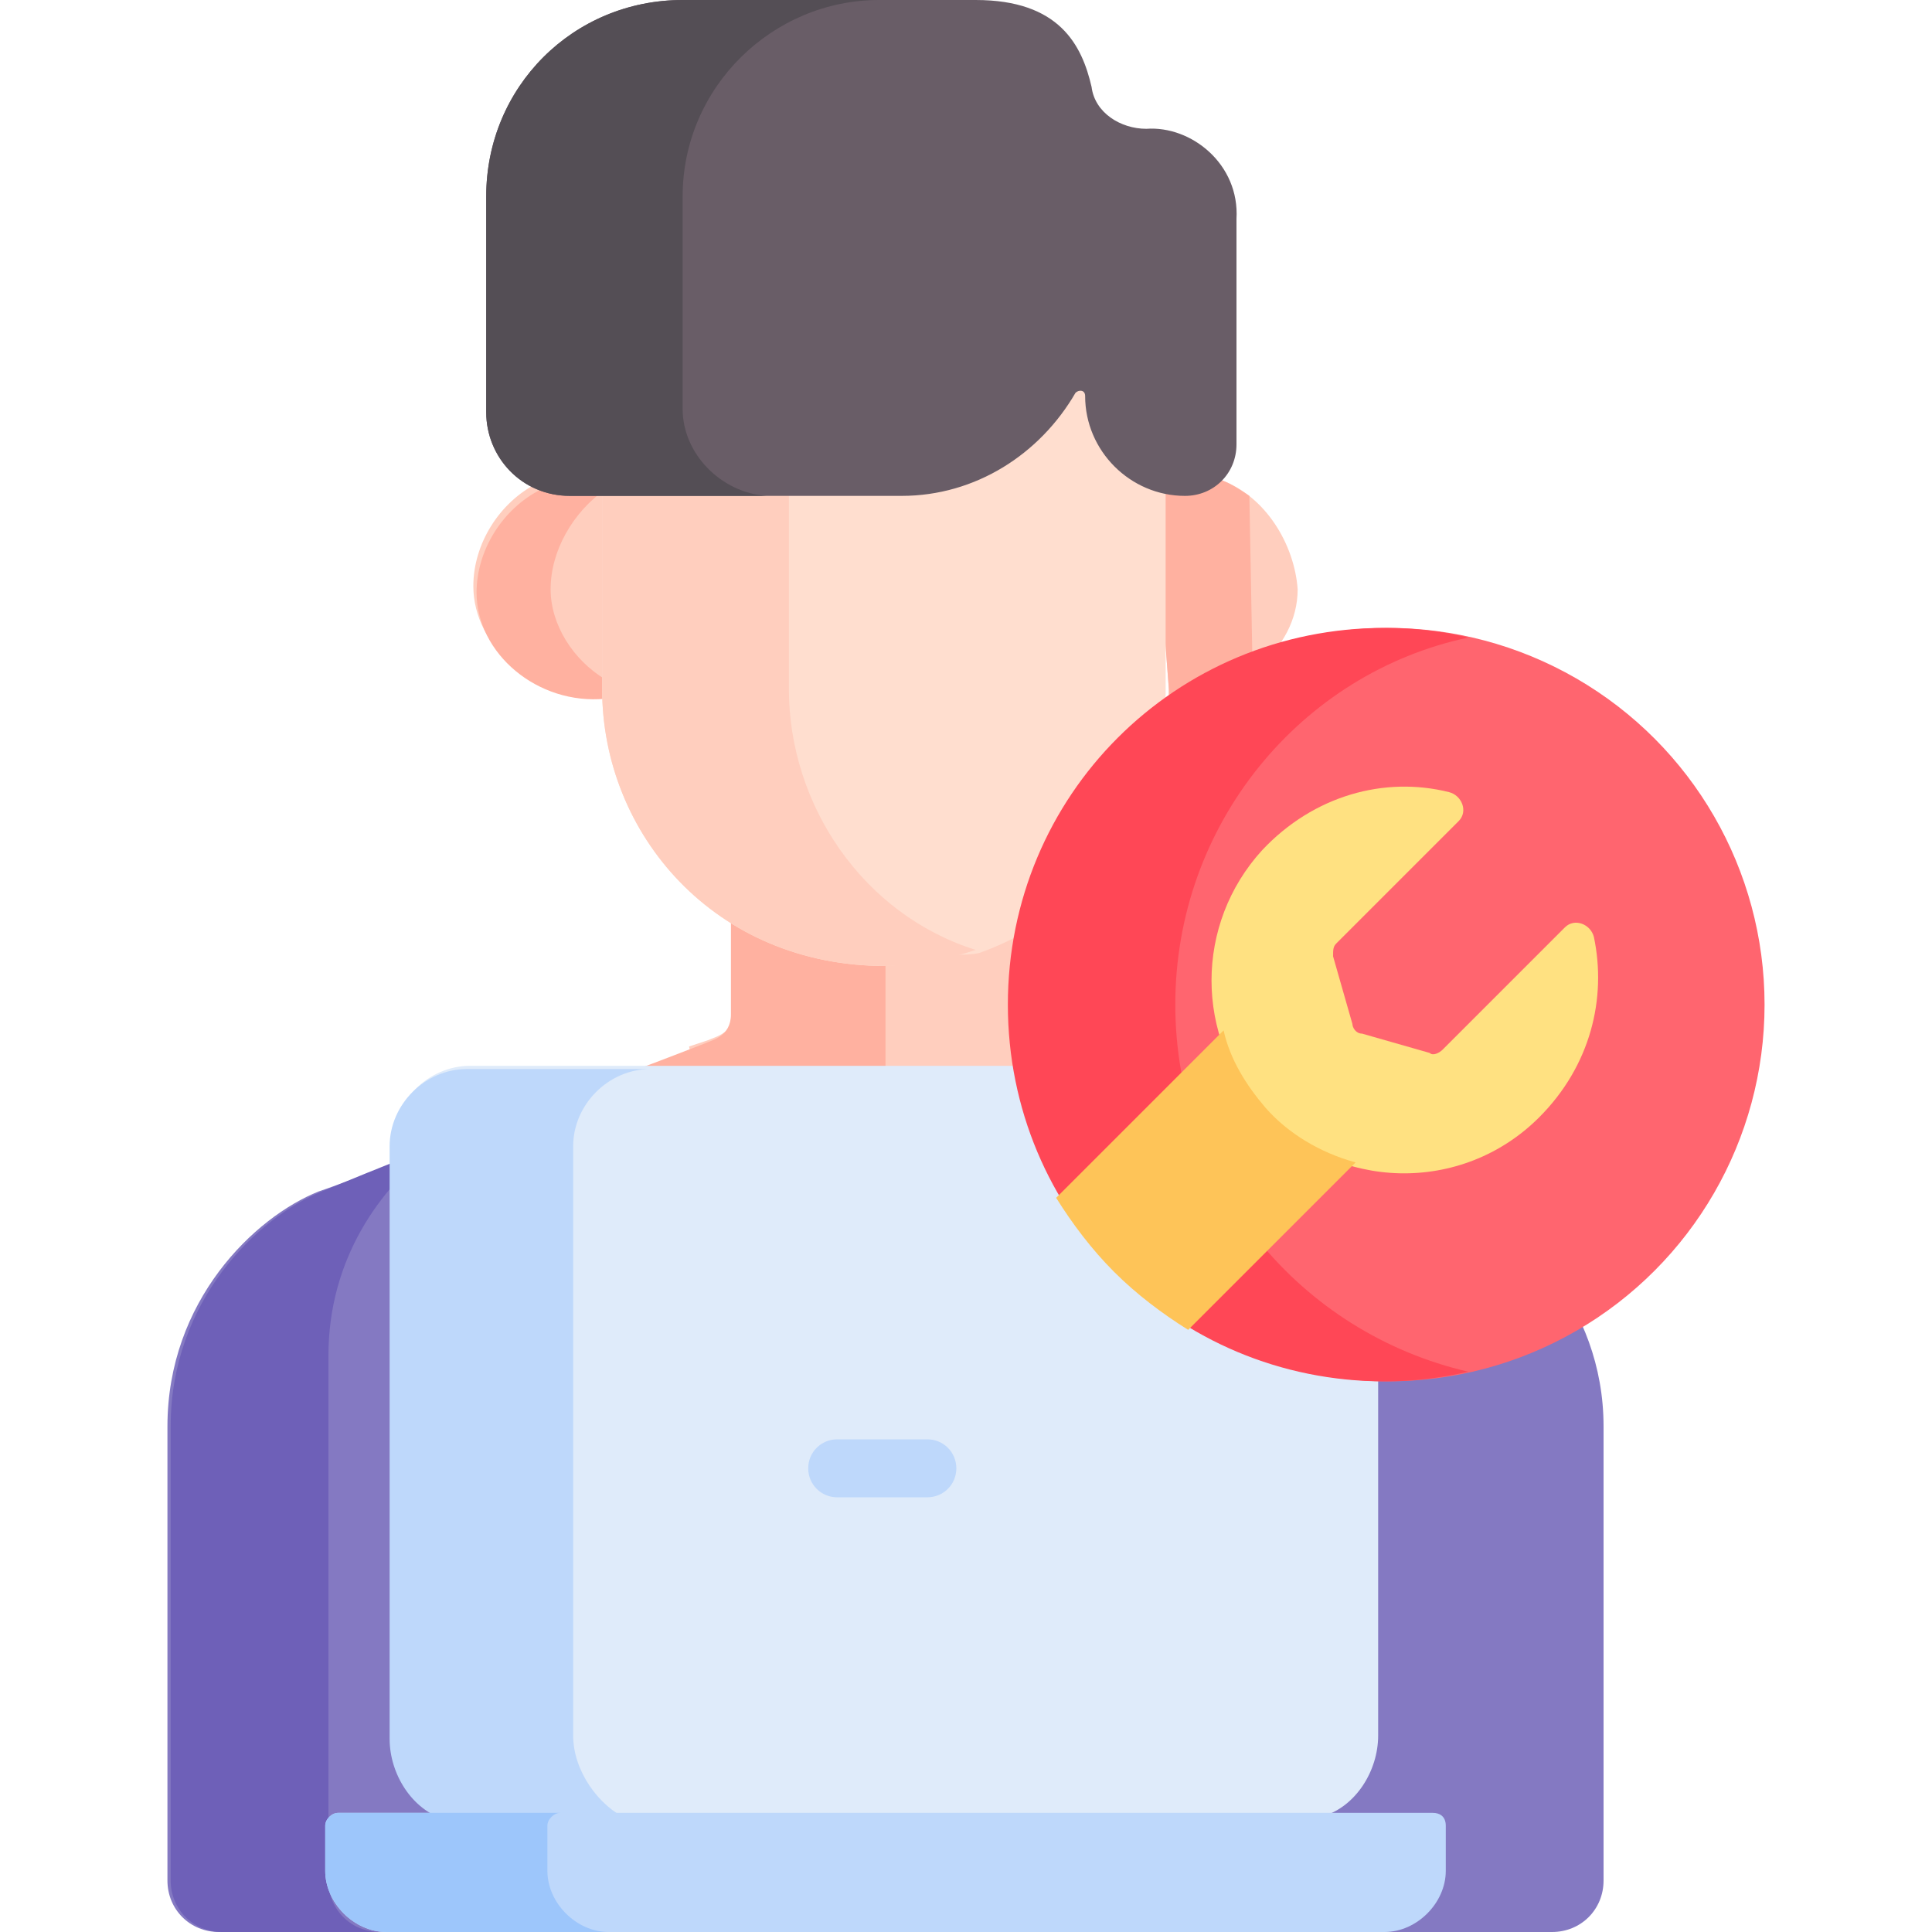
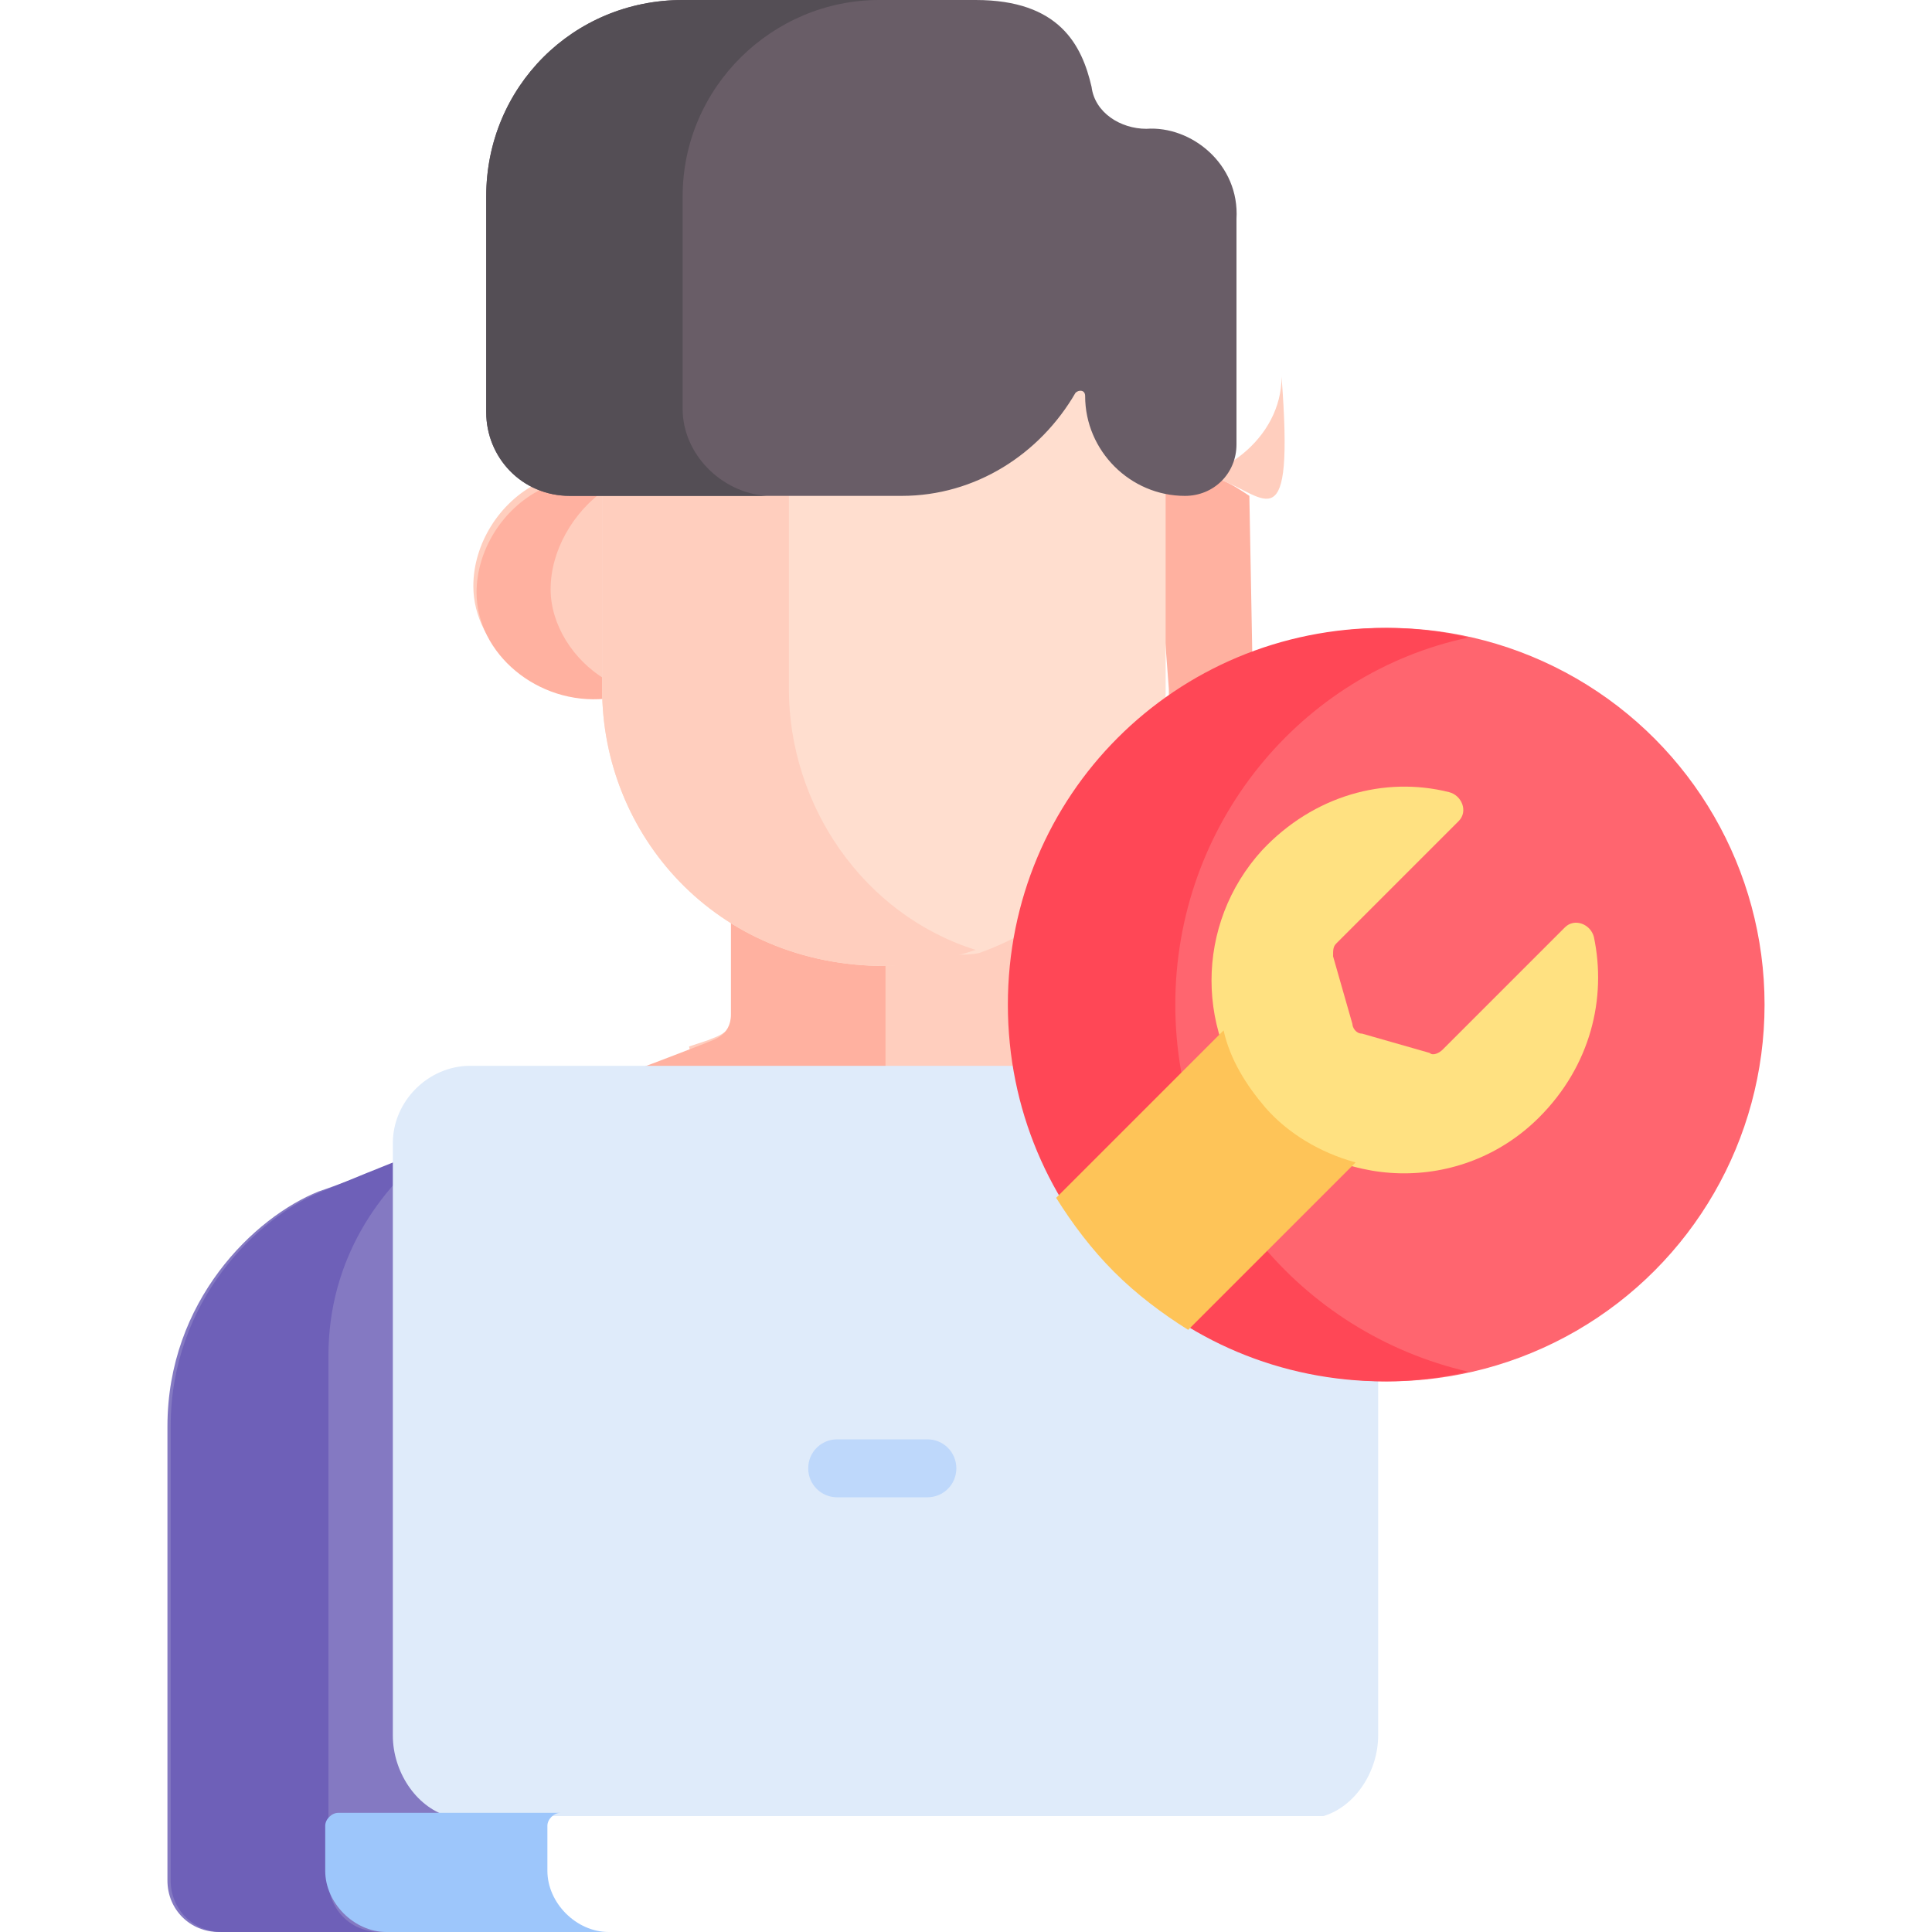
<svg xmlns="http://www.w3.org/2000/svg" id="Layer_1" x="0px" y="0px" width="60px" height="60px" viewBox="0 0 60 60" style="enable-background:new 0 0 60 60;" xml:space="preserve">
  <style type="text/css">	.st0{fill:#8479C2;}	.st1{fill:#6E60B8;}	.st2{fill:#FFCEBE;}	.st3{fill:#FFB1A0;}	.st4{fill:#FFDECF;}	.st5{fill:#695D67;}	.st6{fill:#544E55;}	.st7{fill:#DFEBFA;}	.st8{fill:#BED8FB;}	.st9{fill:#9DC6FB;}	.st10{fill:#FF656F;}	.st11{fill:#FF4756;}	.st12{fill:#FFE181;}	.st13{fill:#FEC458;}</style>
  <g>
    <path class="st0" d="M13.8,35.5c-1.7,0.7-3.3,1.3-3.9,1.5c-2,0.8-4.7,3.4-4.7,7.3v14.1c0,0.9,0.7,1.6,1.6,1.6h7V35.5z" />
-     <path class="st0" d="M45.1,37c-0.6-0.2-2.2-0.9-4.2-1.6V60h7.3c0.9,0,1.6-0.7,1.6-1.6c0-0.6,0-13.5,0-14.1  C49.8,40.5,47.1,37.9,45.1,37L45.1,37z" />
    <g>
      <path class="st1" d="M10.2,58.4c0-0.6,0-15.7,0-16.3c0-3,1.6-5.2,3.3-6.5c-1.6,0.6-3,1.2-3.5,1.4c-2,0.8-4.7,3.4-4.7,7.3v14.1   c0,0.9,0.7,1.6,1.6,1.6h4.9C10.9,60,10.2,59.3,10.2,58.4z" />
    </g>
    <path class="st2" d="M33.3,34c0.2-0.4,0.3-0.9,0.4-1.4c-0.3-0.1-0.4-0.2-0.5-0.2c-0.3-0.1-0.8-0.3-0.8-0.9v-3.1c0,0,0,0,0,0l0-0.1  c-1.4,0.9-3,1.4-4.7,1.4c-1.9,0-3.5-0.5-4.9-1.4l0,3.1c0,0.7-0.6,0.8-0.8,0.9c0,0-0.3,0.1-0.6,0.2c0.1,0.5,0.2,0.9,0.3,1.3H33.3z" />
    <path class="st3" d="M27.5,34v-4.2c-1.8,0-3.4-0.5-4.8-1.4l0,3.1c0,0.7-0.6,0.8-0.8,0.9c0,0-1.8,0.7-2.1,0.8c0,0.3,0.1,0.5,0.2,0.7  L27.5,34L27.5,34z" />
-     <path class="st2" d="M37.9,14.9c-0.3,0.2-0.6,0.4-1,0.4c-0.2,0-0.9-0.4-1.1-0.5l0.5,6.6c0,0.1,0,0.2,0,0.2c2.1,0.1,4-1.4,4-3.3  C40.2,16.9,39.3,15.4,37.9,14.9z" />
+     <path class="st2" d="M37.9,14.9c-0.3,0.2-0.6,0.4-1,0.4c-0.2,0-0.9-0.4-1.1-0.5c0,0.1,0,0.2,0,0.2c2.1,0.1,4-1.4,4-3.3  C40.2,16.9,39.3,15.4,37.9,14.9z" />
    <path class="st3" d="M38.8,15.4c-0.3-0.2-0.6-0.4-0.9-0.5c-0.3,0.2-0.6,0.4-1,0.4c-0.2,0-0.9-0.4-1.1-0.5l0.5,6.6  c0,0.1,0,0.2,0,0.2c1,0.1,1.9-0.2,2.6-0.8L38.8,15.4L38.8,15.4z" />
    <path class="st2" d="M18.7,21.4l0.6-6.4l-1.7,0.2c-0.3,0-0.6-0.1-0.9-0.2c-1.2,0.6-2,1.9-2,3.2c0,1.9,1.9,3.5,4,3.3  C18.7,21.6,18.7,21.5,18.7,21.4L18.7,21.4z" />
    <path class="st3" d="M18.8,21.1c-1-0.6-1.7-1.7-1.7-2.8c0-1.2,0.7-2.4,1.7-3.1l-1.1,0.2c-0.3,0-0.6-0.1-0.9-0.2  c-1.2,0.6-2,1.9-2,3.2c0,1.9,1.9,3.5,4,3.3c0-0.1,0-0.2,0-0.2L18.8,21.1z" />
    <path class="st4" d="M33.7,11.9c0-0.2-0.2-0.2-0.3-0.1c-1,1.9-3,3.2-5.4,3.2h-9.3v6.4c0,4.5,3.5,8.6,8.8,8.6c0.5,0,1-0.2,1.5-0.3  c0.4-0.1,0.9,0,1.4-0.1c3.4-1.2,5.8-4.4,5.8-8.1V15C34.8,14.7,33.7,13.4,33.7,11.9z" />
    <path class="st2" d="M24.5,21.4V15h-5.8v6.4c0,4.5,3.5,8.6,8.8,8.6c1,0,1.9-0.2,2.8-0.5C26.8,28.4,24.5,25,24.5,21.4L24.5,21.4z" />
    <path class="st5" d="M35.6,4C34.8,4,34,3.5,33.9,2.7C33.6,1.4,32.9,0,30.3,0h-9.1c-3.4,0-6.1,2.7-6.1,6.1v6.7  c0,1.4,1.1,2.6,2.6,2.6H28c2.3,0,4.3-1.3,5.4-3.2c0.1-0.1,0.3-0.1,0.3,0.1c0,1.7,1.4,3.1,3.1,3.1c0.9,0,1.6-0.7,1.6-1.6  c0-0.8,0-6.1,0-7C38.5,5.1,37,3.9,35.6,4z" />
    <g>
      <path class="st6" d="M21.2,12.7V6.1C21.2,2.7,24,0,27.3,0h-6.1c-3.4,0-6.1,2.7-6.1,6.1v6.7c0,1.4,1.1,2.6,2.6,2.6h6.1   C22.4,15.3,21.2,14.1,21.2,12.7z" />
    </g>
    <path class="st7" d="M31.9,33.1H14.6c-1.3,0-2.4,1.1-2.4,2.4v18.4c0,1.1,0.7,2.2,1.7,2.5h27.2c1-0.3,1.7-1.4,1.7-2.5V42.5  C37.1,42.4,32.8,38.6,31.9,33.1L31.9,33.1z" />
-     <path class="st8" d="M17.8,53.9V35.6c0-1.3,1.1-2.4,2.4-2.4h-5.7c-1.3,0-2.4,1.1-2.4,2.4v18.4c0,1.1,0.7,2.2,1.7,2.5h5.7  C18.6,56.1,17.8,55,17.8,53.9L17.8,53.9z" />
    <g>
      <g>
        <path class="st8" d="M28.8,46.5h-2.8c-0.5,0-0.9-0.4-0.9-0.9s0.4-0.9,0.9-0.9h2.8c0.5,0,0.9,0.4,0.9,0.9S29.3,46.5,28.8,46.5    L28.8,46.5z" />
      </g>
    </g>
-     <path class="st8" d="M44.5,56.3h-34c-0.2,0-0.4,0.2-0.4,0.4v1.4c0,1,0.9,1.9,1.9,1.9h31c1,0,1.9-0.9,1.9-1.9v-1.4  C44.9,56.4,44.7,56.3,44.5,56.3L44.5,56.3z" />
    <path class="st9" d="M17,58.1v-1.4c0-0.2,0.2-0.4,0.4-0.4h-6.9c-0.2,0-0.4,0.2-0.4,0.4v1.4c0,1,0.9,1.9,1.9,1.9h6.9  C17.9,60,17,59.1,17,58.1z" />
    <circle class="st10" cx="43.1" cy="31.2" r="11.7" />
    <path class="st11" d="M36.5,31.2c0-5.6,3.9-10.3,9.1-11.4c-0.8-0.2-1.7-0.3-2.6-0.3c-6.5,0-11.7,5.2-11.7,11.7s5.2,11.7,11.7,11.7  c0.9,0,1.7-0.1,2.6-0.3C40.4,41.4,36.5,36.8,36.5,31.2L36.5,31.2z" />
    <path class="st12" d="M49.5,29.1c-0.1-0.4-0.6-0.6-0.9-0.3l-3.8,3.8c-0.1,0.1-0.3,0.2-0.4,0.1l-2.1-0.6c-0.2,0-0.3-0.2-0.3-0.3  l-0.6-2.1c0-0.2,0-0.3,0.1-0.4l3.8-3.8c0.3-0.3,0.1-0.8-0.3-0.9c-2-0.5-4.2,0.1-5.8,1.8c-2.1,2.3-2.1,5.8,0,8.1  c2.3,2.5,6.2,2.6,8.6,0.2C49.4,33.1,49.9,31,49.5,29.1L49.5,29.1z" />
    <g>
      <g>
        <path class="st13" d="M39.3,34.4c-0.6-0.7-1.1-1.5-1.3-2.4l-5.2,5.2c0.5,0.8,1.1,1.6,1.8,2.3c0.7,0.7,1.5,1.3,2.3,1.8l5.2-5.2    C41,35.8,40,35.2,39.3,34.4L39.3,34.4z" />
      </g>
    </g>
  </g>
</svg>